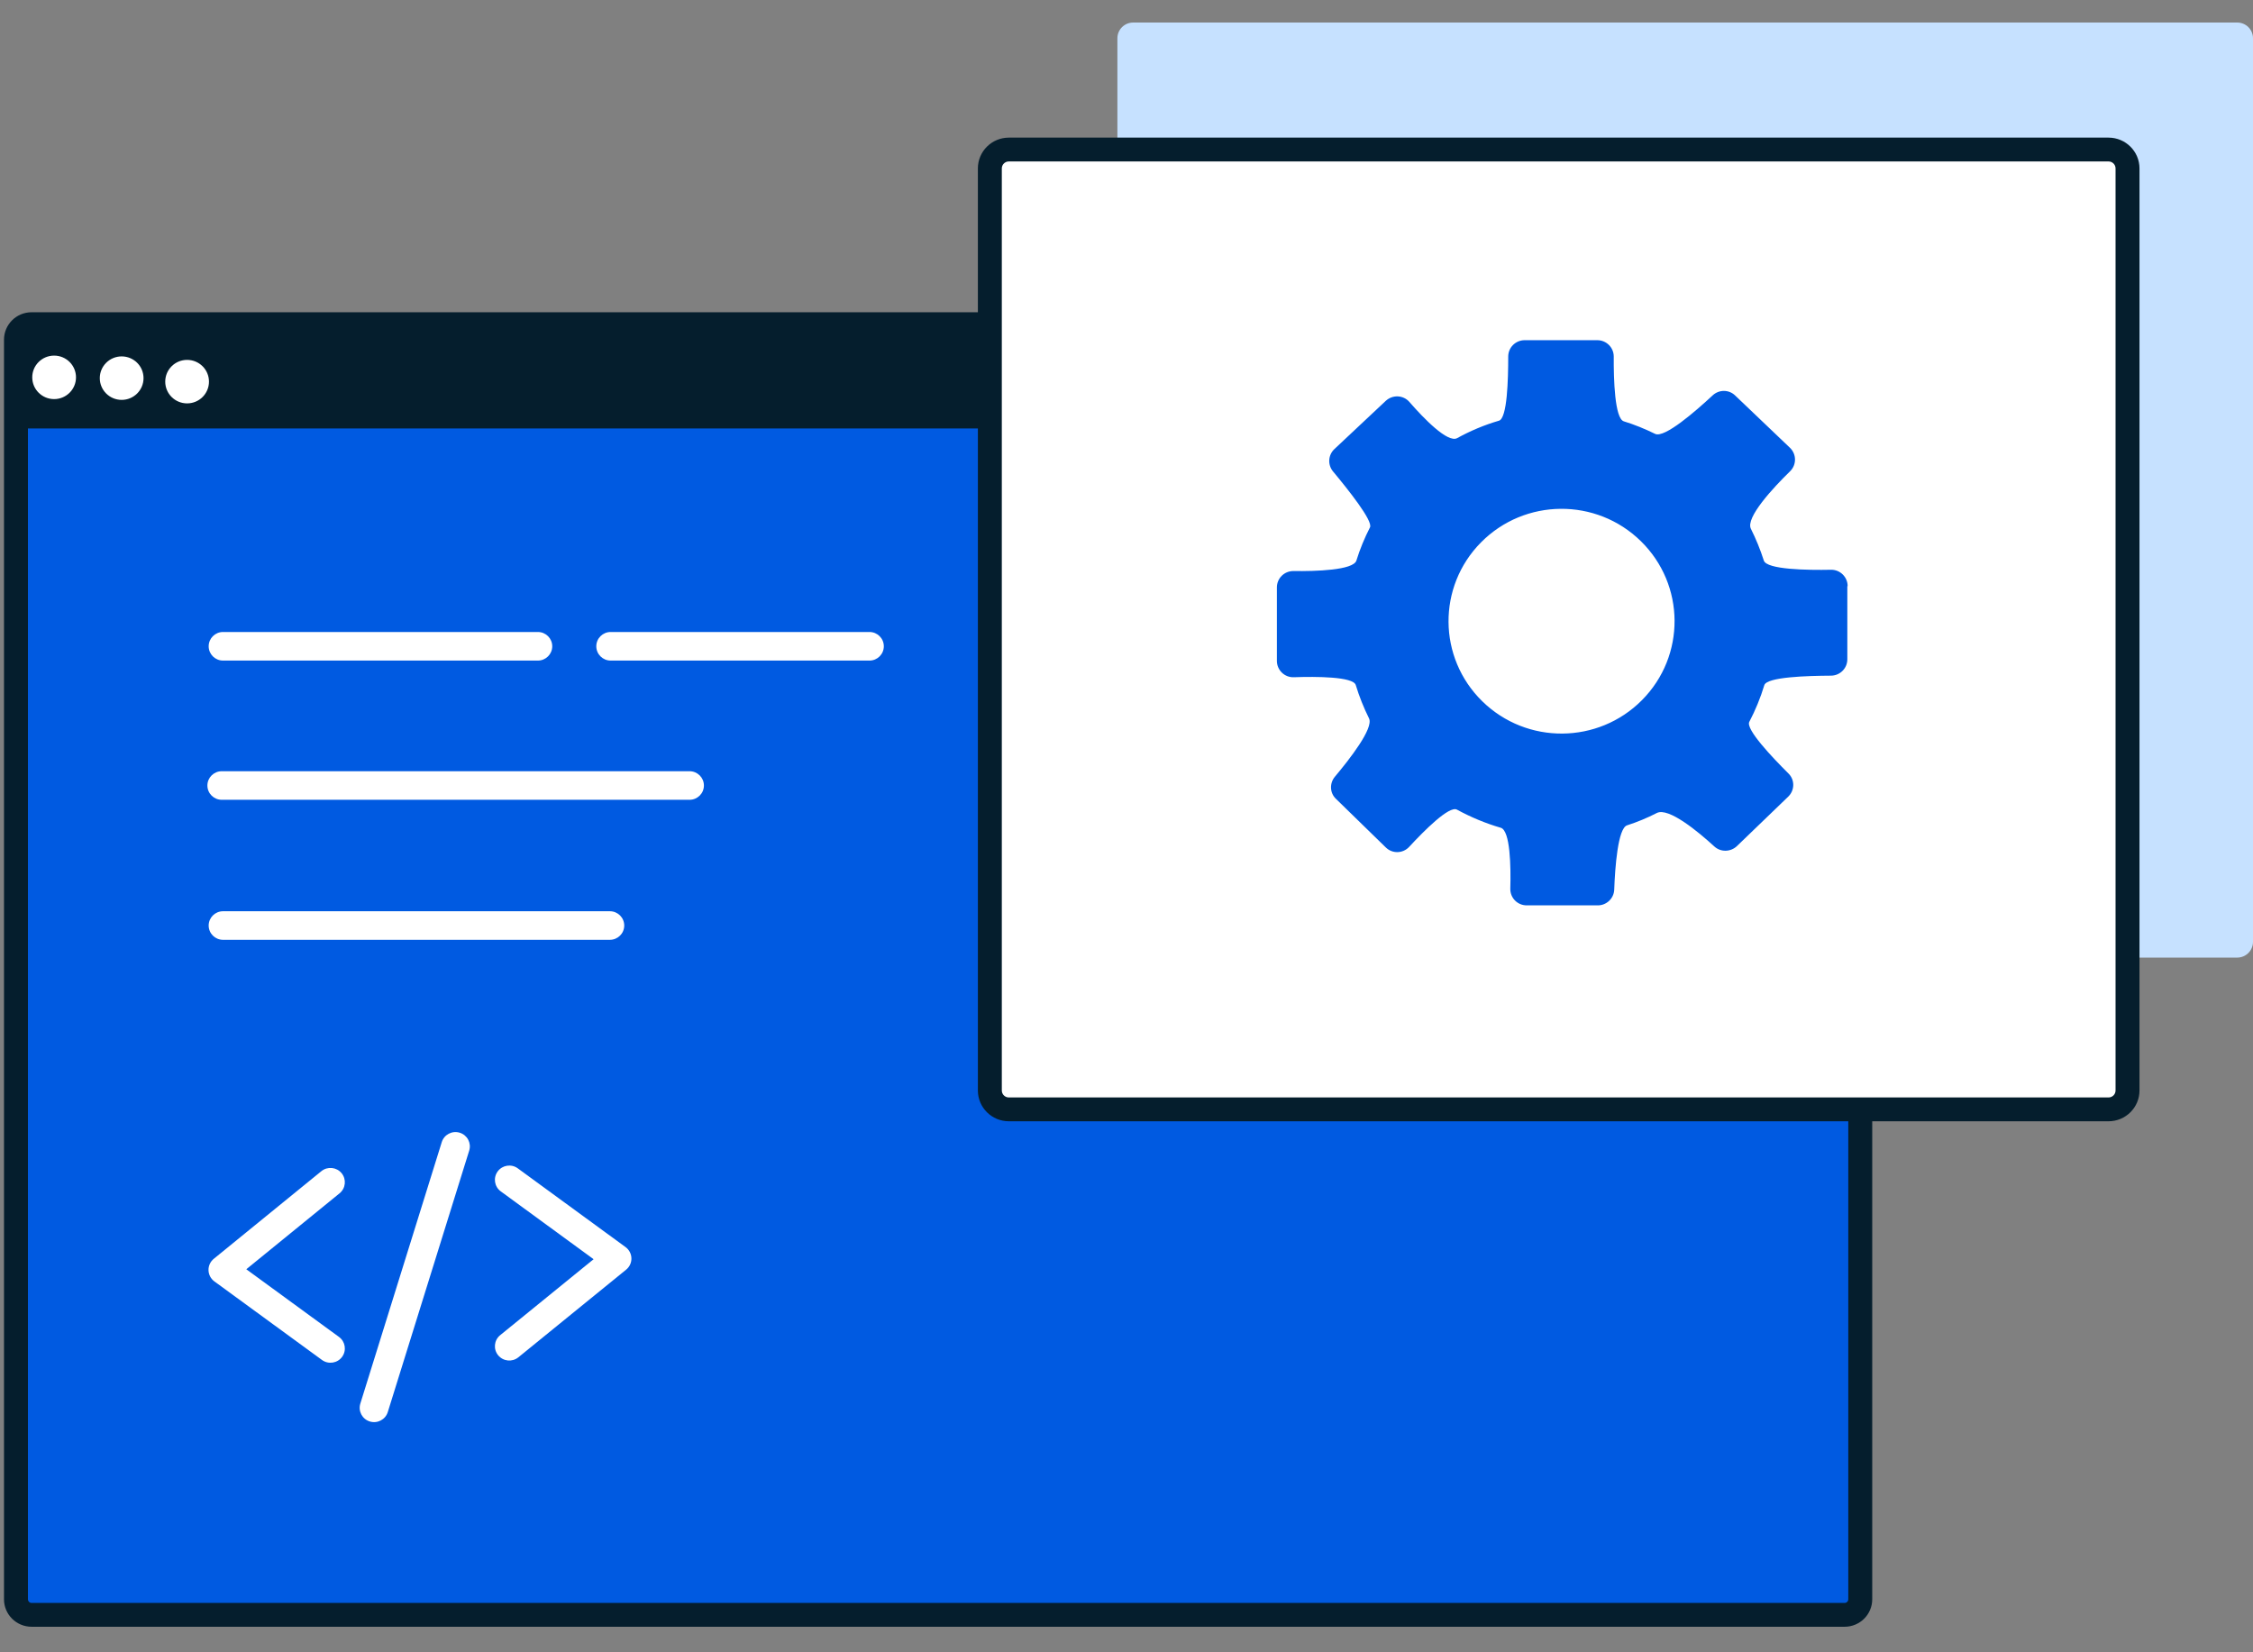
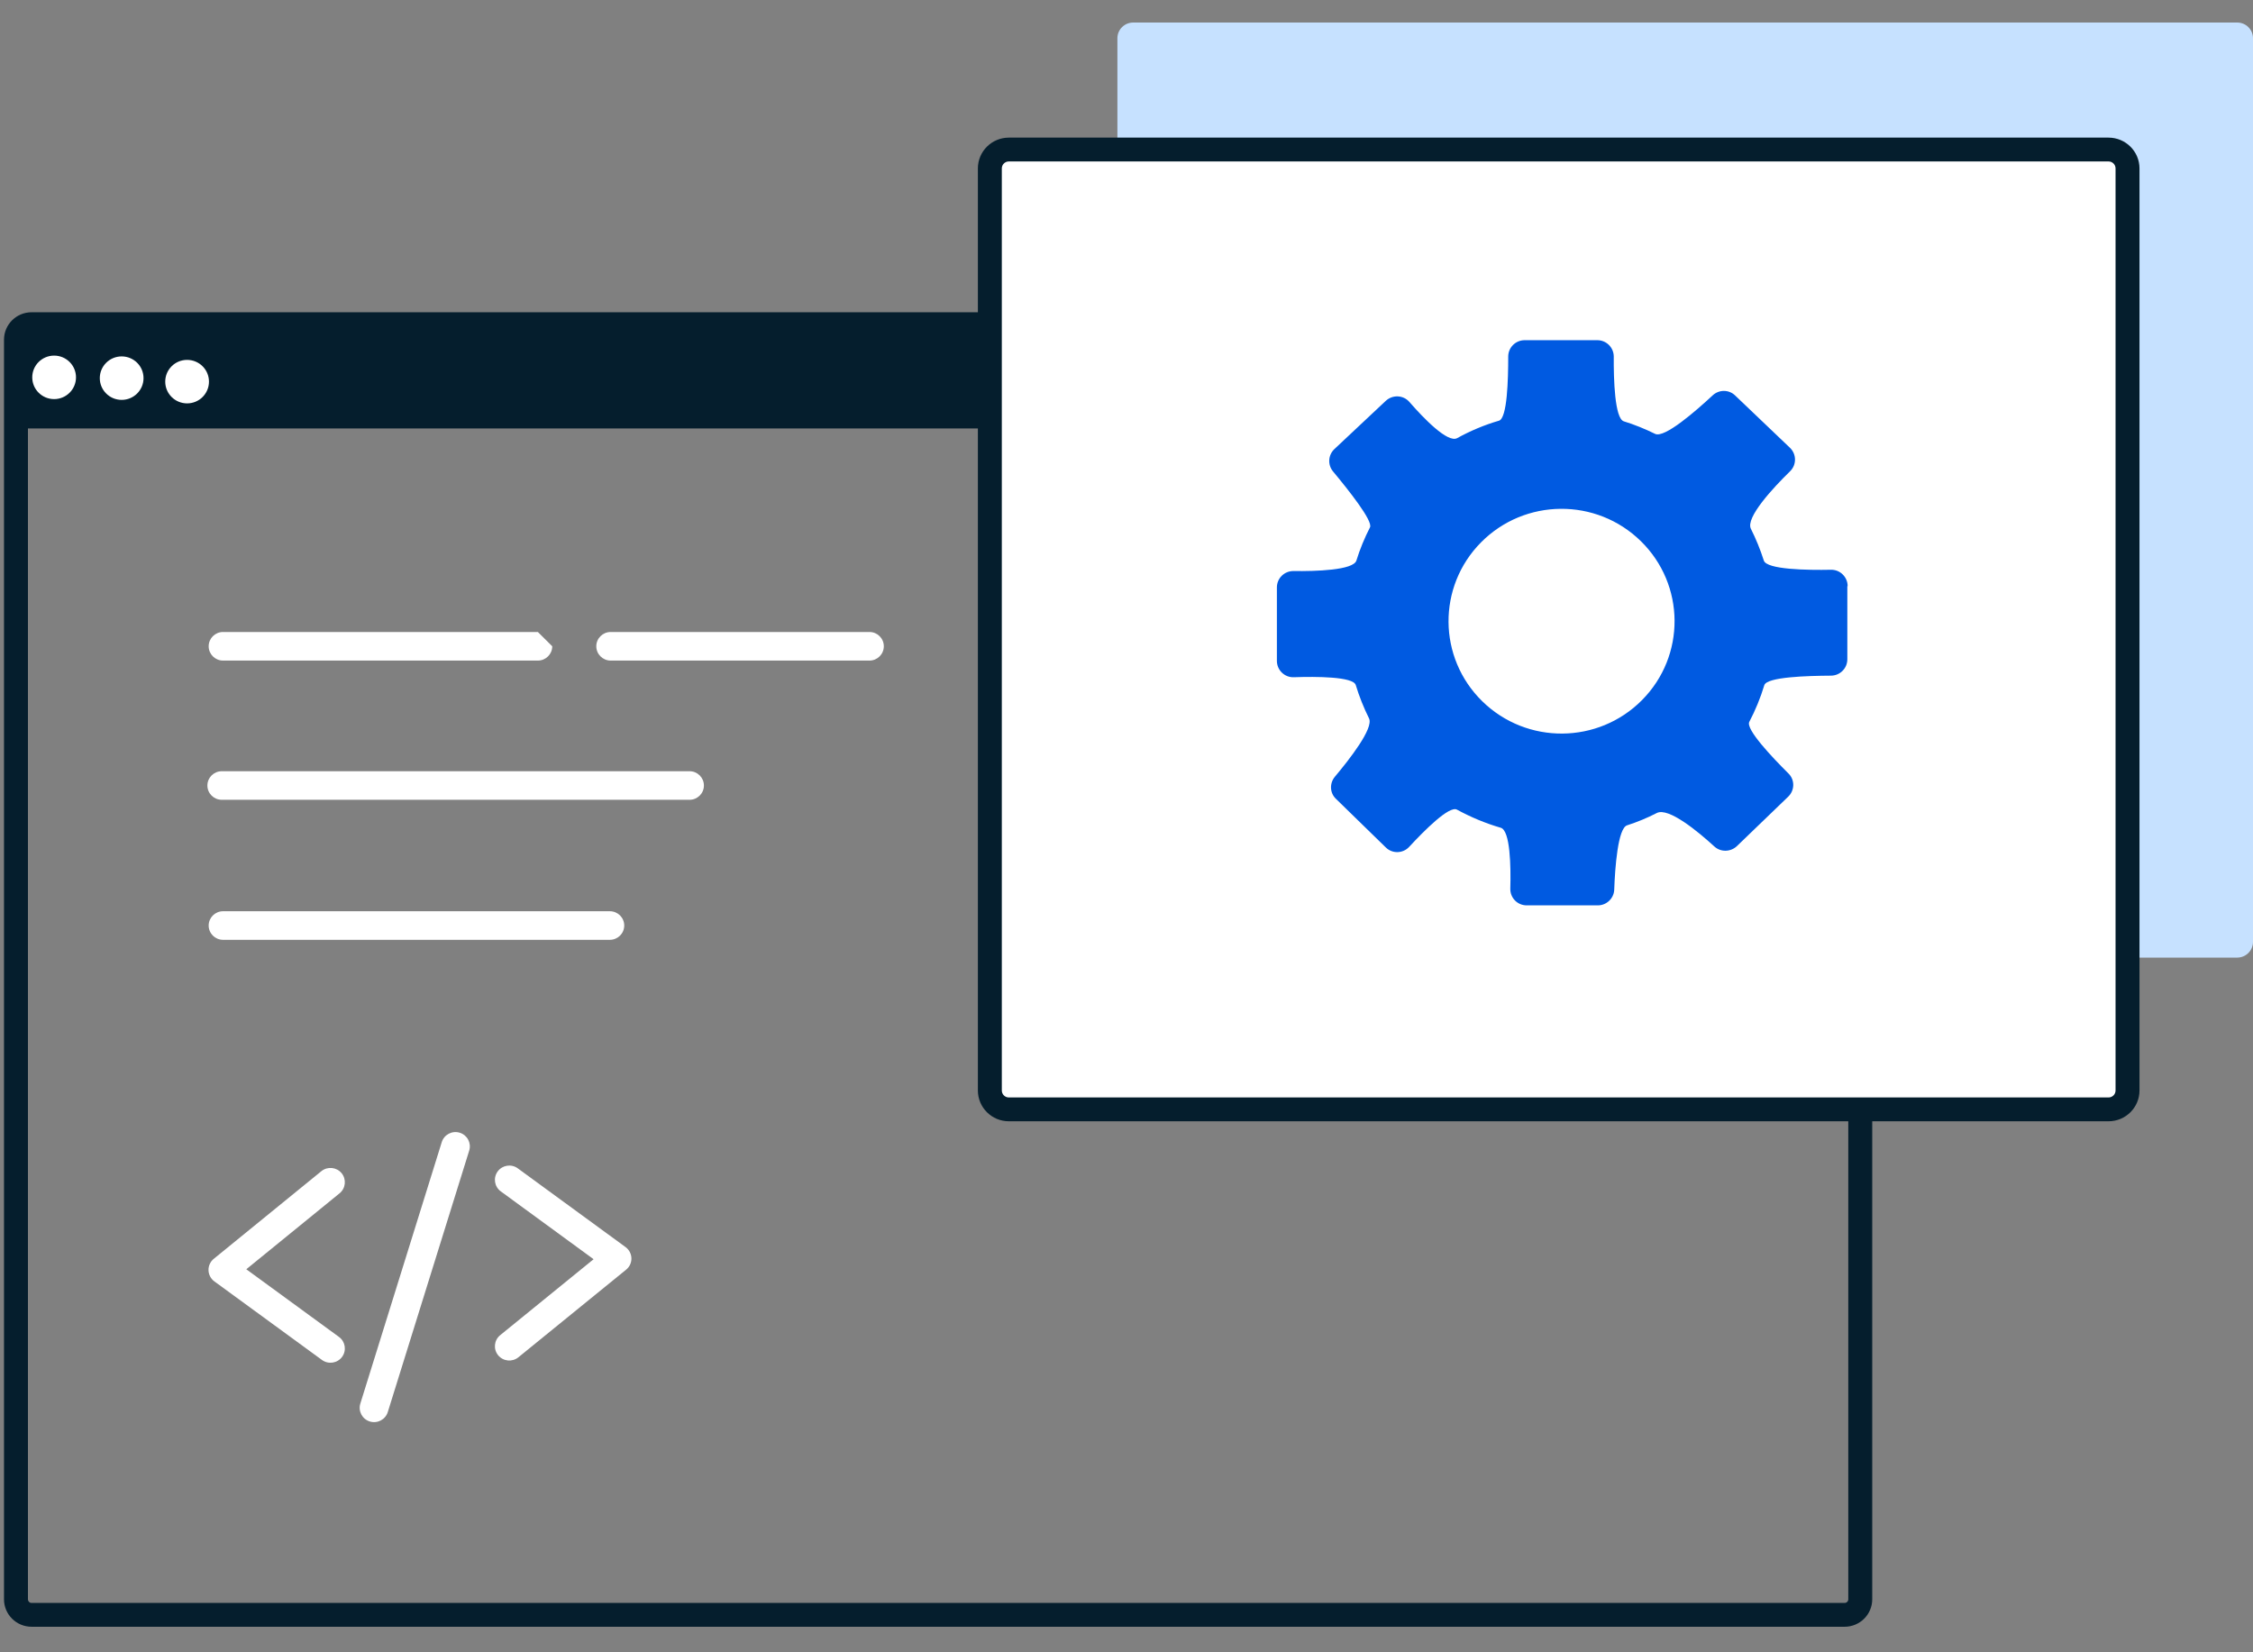
<svg xmlns="http://www.w3.org/2000/svg" width="150" height="110" viewBox="0 0 150 110" fill="none">
  <rect x="0" y="0" width="150" height="110" fill="#808080" stroke="none" />
  <g clip-path="url(#clip0_8390_2376)">
-     <path d="M122.81 21.581H2.104C1.529 21.581 1.062 22.045 1.062 22.617V106.471C1.062 107.043 1.529 107.507 2.104 107.507H122.81C123.385 107.507 123.852 107.043 123.852 106.471V22.617C123.852 22.045 123.385 21.581 122.81 21.581Z" fill="#005AE1" />
    <path fill-rule="evenodd" clip-rule="evenodd" d="M2.104 22.374C1.969 22.374 1.86 22.483 1.86 22.617V106.471C1.86 106.605 1.969 106.714 2.104 106.714H122.81C122.945 106.714 123.055 106.605 123.055 106.471V22.617C123.055 22.483 122.945 22.374 122.81 22.374H2.104ZM0.266 22.617C0.266 21.607 1.089 20.788 2.104 20.788H122.81C123.826 20.788 124.649 21.607 124.649 22.617V106.471C124.649 107.481 123.826 108.299 122.81 108.299H2.104C1.089 108.299 0.266 107.481 0.266 106.471V22.617Z" fill="#051E2D" />
    <path d="M123.587 28.525H0.946V24.35C0.946 22.606 2.371 21.201 4.114 21.201H120.408C122.162 21.201 123.576 22.617 123.576 24.35V28.525H123.587Z" fill="#051E2D" />
-     <path d="M35.81 42.074H14.849C14.321 42.074 13.893 42.5 13.893 43.025C13.893 43.551 14.321 43.977 14.849 43.977H35.81C36.338 43.977 36.767 43.551 36.767 43.025C36.767 42.5 36.338 42.074 35.81 42.074Z" fill="white" />
+     <path d="M35.81 42.074H14.849C14.321 42.074 13.893 42.5 13.893 43.025C13.893 43.551 14.321 43.977 14.849 43.977H35.81C36.338 43.977 36.767 43.551 36.767 43.025Z" fill="white" />
    <path d="M57.887 42.074H40.657C40.129 42.074 39.7 42.5 39.7 43.025C39.7 43.551 40.129 43.977 40.657 43.977H57.887C58.415 43.977 58.843 43.551 58.843 43.025C58.843 42.5 58.415 42.074 57.887 42.074Z" fill="white" />
    <path d="M45.908 51.343H14.764C14.236 51.343 13.808 51.769 13.808 52.294C13.808 52.82 14.236 53.245 14.764 53.245H45.908C46.436 53.245 46.865 52.82 46.865 52.294C46.865 51.769 46.436 51.343 45.908 51.343Z" fill="white" />
    <path d="M40.604 60.665H14.849C14.321 60.665 13.893 61.091 13.893 61.616C13.893 62.142 14.321 62.567 14.849 62.567H40.604C41.132 62.567 41.56 62.142 41.56 61.616C41.56 61.091 41.132 60.665 40.604 60.665Z" fill="white" />
    <path fill-rule="evenodd" clip-rule="evenodd" d="M22.743 78.103C23.077 78.51 23.017 79.109 22.609 79.442L16.398 84.499L22.569 89.005C22.995 89.316 23.086 89.912 22.774 90.335C22.461 90.758 21.862 90.849 21.436 90.538L14.272 85.307C14.034 85.133 13.89 84.859 13.882 84.565C13.874 84.272 14.004 83.99 14.232 83.804L21.396 77.97C21.805 77.637 22.408 77.697 22.743 78.103Z" fill="white" />
    <path fill-rule="evenodd" clip-rule="evenodd" d="M30.608 75.409C31.113 75.564 31.395 76.097 31.239 76.599L25.818 94.006C25.662 94.508 25.126 94.789 24.621 94.633C24.116 94.478 23.834 93.945 23.99 93.443L29.411 76.036C29.567 75.534 30.103 75.254 30.608 75.409Z" fill="white" />
    <path fill-rule="evenodd" clip-rule="evenodd" d="M33.136 77.984C33.449 77.561 34.048 77.47 34.473 77.781L41.648 83.023C41.886 83.198 42.03 83.471 42.038 83.765C42.046 84.059 41.916 84.34 41.687 84.526L34.513 90.36C34.103 90.693 33.501 90.633 33.166 90.226C32.832 89.819 32.892 89.22 33.301 88.888L39.521 83.83L33.34 79.314C32.915 79.003 32.823 78.408 33.136 77.984Z" fill="white" />
    <path d="M148.948 1.5H75.447C74.866 1.5 74.394 1.968 74.394 2.546V62.705C74.394 63.283 74.866 63.751 75.447 63.751H148.948C149.529 63.751 150 63.283 150 62.705V2.546C150 1.968 149.529 1.5 148.948 1.5Z" fill="#C6E1FF" />
    <path d="M140.381 9.955H67.166C66.468 9.955 65.901 10.518 65.901 11.213V72.597C65.901 73.292 66.468 73.855 67.166 73.855H140.381C141.079 73.855 141.645 73.292 141.645 72.597V11.213C141.645 10.518 141.079 9.955 140.381 9.955Z" fill="white" />
    <path fill-rule="evenodd" clip-rule="evenodd" d="M67.167 10.748C66.908 10.748 66.699 10.956 66.699 11.213V72.597C66.699 72.854 66.908 73.062 67.167 73.062H140.381C140.639 73.062 140.849 72.854 140.849 72.597V11.213C140.849 10.956 140.639 10.748 140.381 10.748H67.167ZM65.105 11.213C65.105 10.081 66.028 9.162 67.167 9.162H140.381C141.52 9.162 142.443 10.081 142.443 11.213V72.597C142.443 73.73 141.52 74.648 140.381 74.648H67.167C66.028 74.648 65.105 73.73 65.105 72.597V11.213Z" fill="#051E2D" />
    <path d="M123.012 39.02C123.012 38.417 122.513 37.921 121.907 37.931C120.334 37.963 117.623 37.921 117.432 37.318C117.198 36.589 116.911 35.881 116.571 35.204C116.199 34.465 118.059 32.467 119.186 31.368C119.622 30.934 119.611 30.237 119.175 29.814L115.519 26.326C115.104 25.925 114.445 25.925 114.02 26.326C112.893 27.373 110.81 29.191 110.193 28.884C109.524 28.556 108.833 28.271 108.11 28.049C107.504 27.859 107.43 25.259 107.44 23.737C107.44 23.135 106.951 22.648 106.346 22.648H101.509C100.903 22.648 100.414 23.135 100.414 23.737C100.414 25.259 100.351 27.848 99.798 28.007C98.82 28.292 97.895 28.683 97.013 29.169C96.386 29.508 94.781 27.848 93.835 26.76C93.431 26.295 92.719 26.263 92.262 26.686L88.839 29.899C88.425 30.29 88.382 30.934 88.744 31.378C89.721 32.552 91.433 34.687 91.21 35.109C90.848 35.817 90.54 36.557 90.306 37.318C90.104 37.963 87.596 38.037 86.108 38.016C85.502 38.016 85.013 38.502 85.013 39.104V43.998C85.013 44.611 85.523 45.108 86.139 45.086C87.627 45.033 90.094 45.044 90.263 45.604C90.497 46.376 90.795 47.116 91.146 47.824C91.475 48.479 89.828 50.572 88.871 51.713C88.51 52.146 88.531 52.791 88.945 53.182L92.262 56.416C92.698 56.85 93.41 56.828 93.824 56.374C94.813 55.306 96.492 53.615 97.002 53.901C97.917 54.398 98.894 54.81 99.915 55.106C100.553 55.285 100.595 57.695 100.553 59.164C100.542 59.777 101.031 60.274 101.647 60.274H106.377C106.962 60.274 107.451 59.809 107.472 59.228C107.525 57.737 107.717 55.148 108.323 54.947C109.014 54.725 109.673 54.45 110.31 54.123C111.086 53.732 113.053 55.359 114.137 56.353C114.562 56.744 115.221 56.723 115.636 56.332L119.058 53.034C119.494 52.611 119.505 51.914 119.069 51.491C117.985 50.413 116.21 48.542 116.465 48.056C116.869 47.285 117.209 46.46 117.464 45.615C117.634 45.065 120.334 44.991 121.896 44.981C122.502 44.981 122.991 44.495 122.991 43.892V39.03L123.012 39.02ZM109.322 46.608C106.409 49.546 101.647 49.589 98.682 46.682C95.727 43.786 95.684 39.051 98.608 36.103C101.52 33.165 106.282 33.122 109.247 36.029C112.202 38.925 112.245 43.66 109.322 46.608Z" fill="#005AE1" />
    <path d="M3.604 26.57C4.408 26.57 5.06 25.921 5.06 25.122C5.06 24.322 4.408 23.674 3.604 23.674C2.799 23.674 2.147 24.322 2.147 25.122C2.147 25.921 2.799 26.57 3.604 26.57Z" fill="white" />
    <path d="M8.1 26.622C8.904 26.622 9.556 25.974 9.556 25.174C9.556 24.375 8.904 23.727 8.1 23.727C7.296 23.727 6.644 24.375 6.644 25.174C6.644 25.974 7.296 26.622 8.1 26.622Z" fill="white" />
    <path d="M12.457 26.855C13.261 26.855 13.913 26.207 13.913 25.407C13.913 24.607 13.261 23.959 12.457 23.959C11.653 23.959 11.001 24.607 11.001 25.407C11.001 26.207 11.653 26.855 12.457 26.855Z" fill="white" />
  </g>
  <defs>
    <clipPath id="clip0_8390_2376">
      <rect width="150" height="110" fill="white" />
    </clipPath>
  </defs>
</svg>